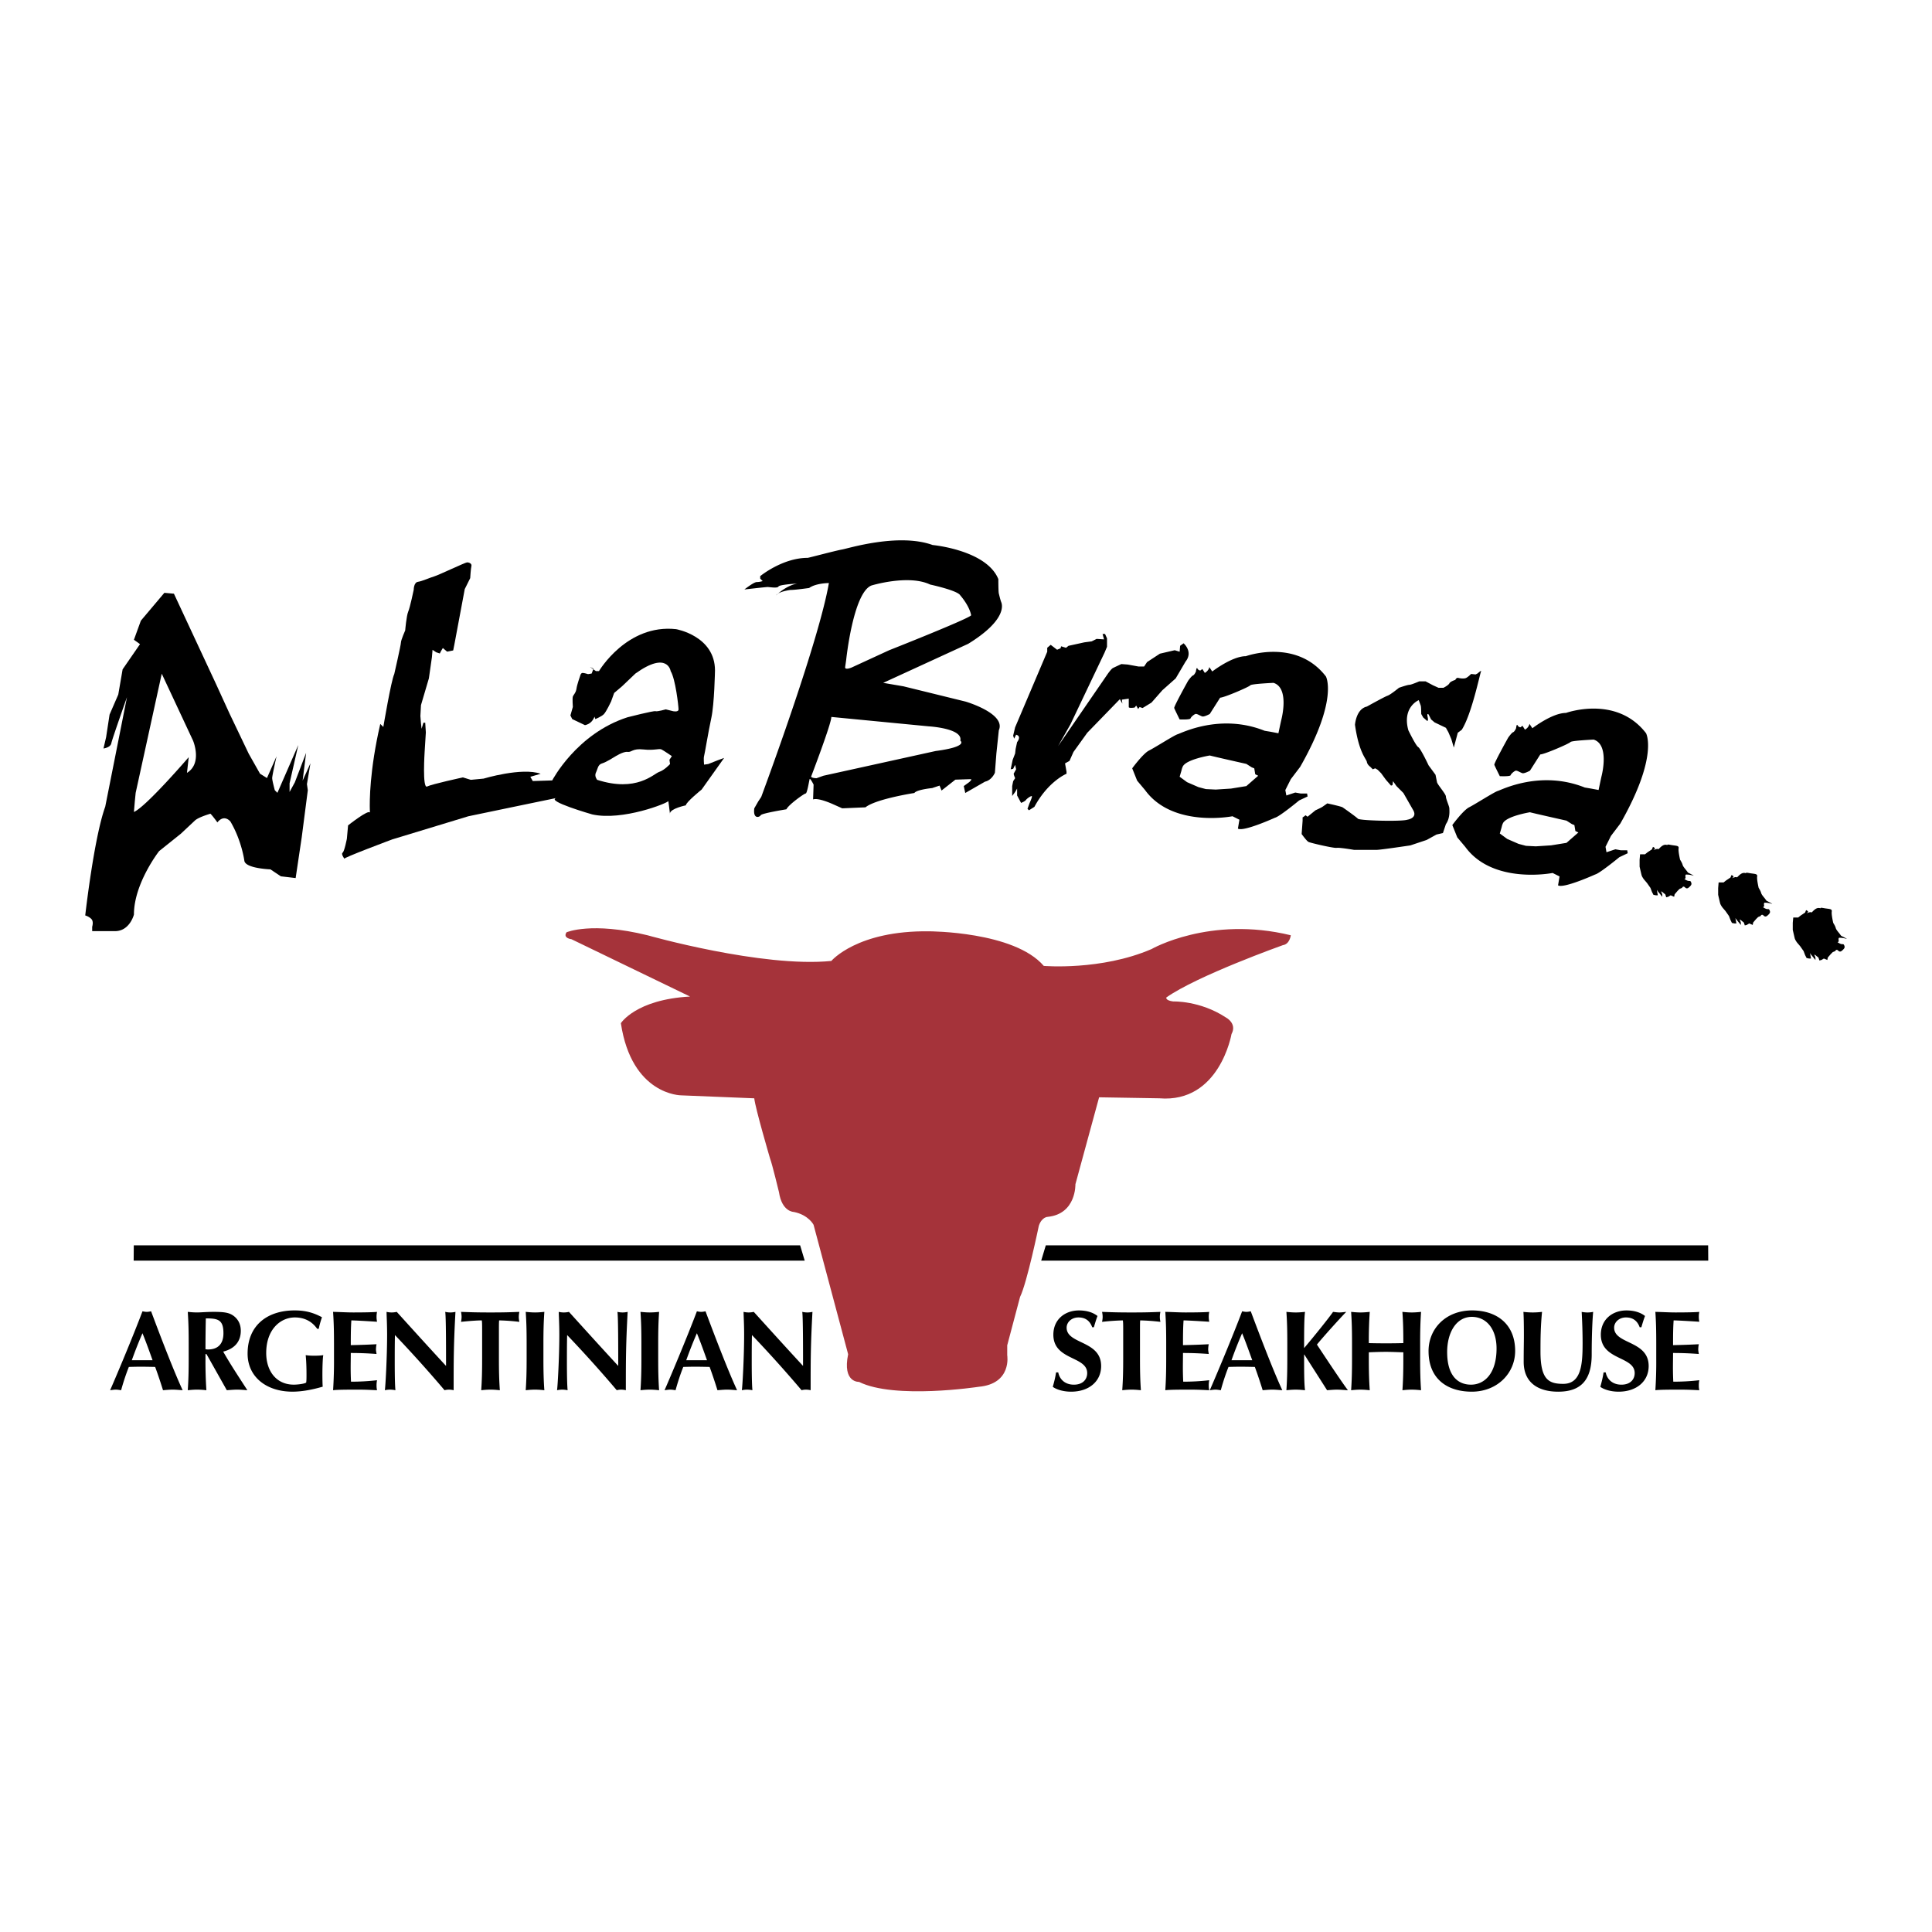
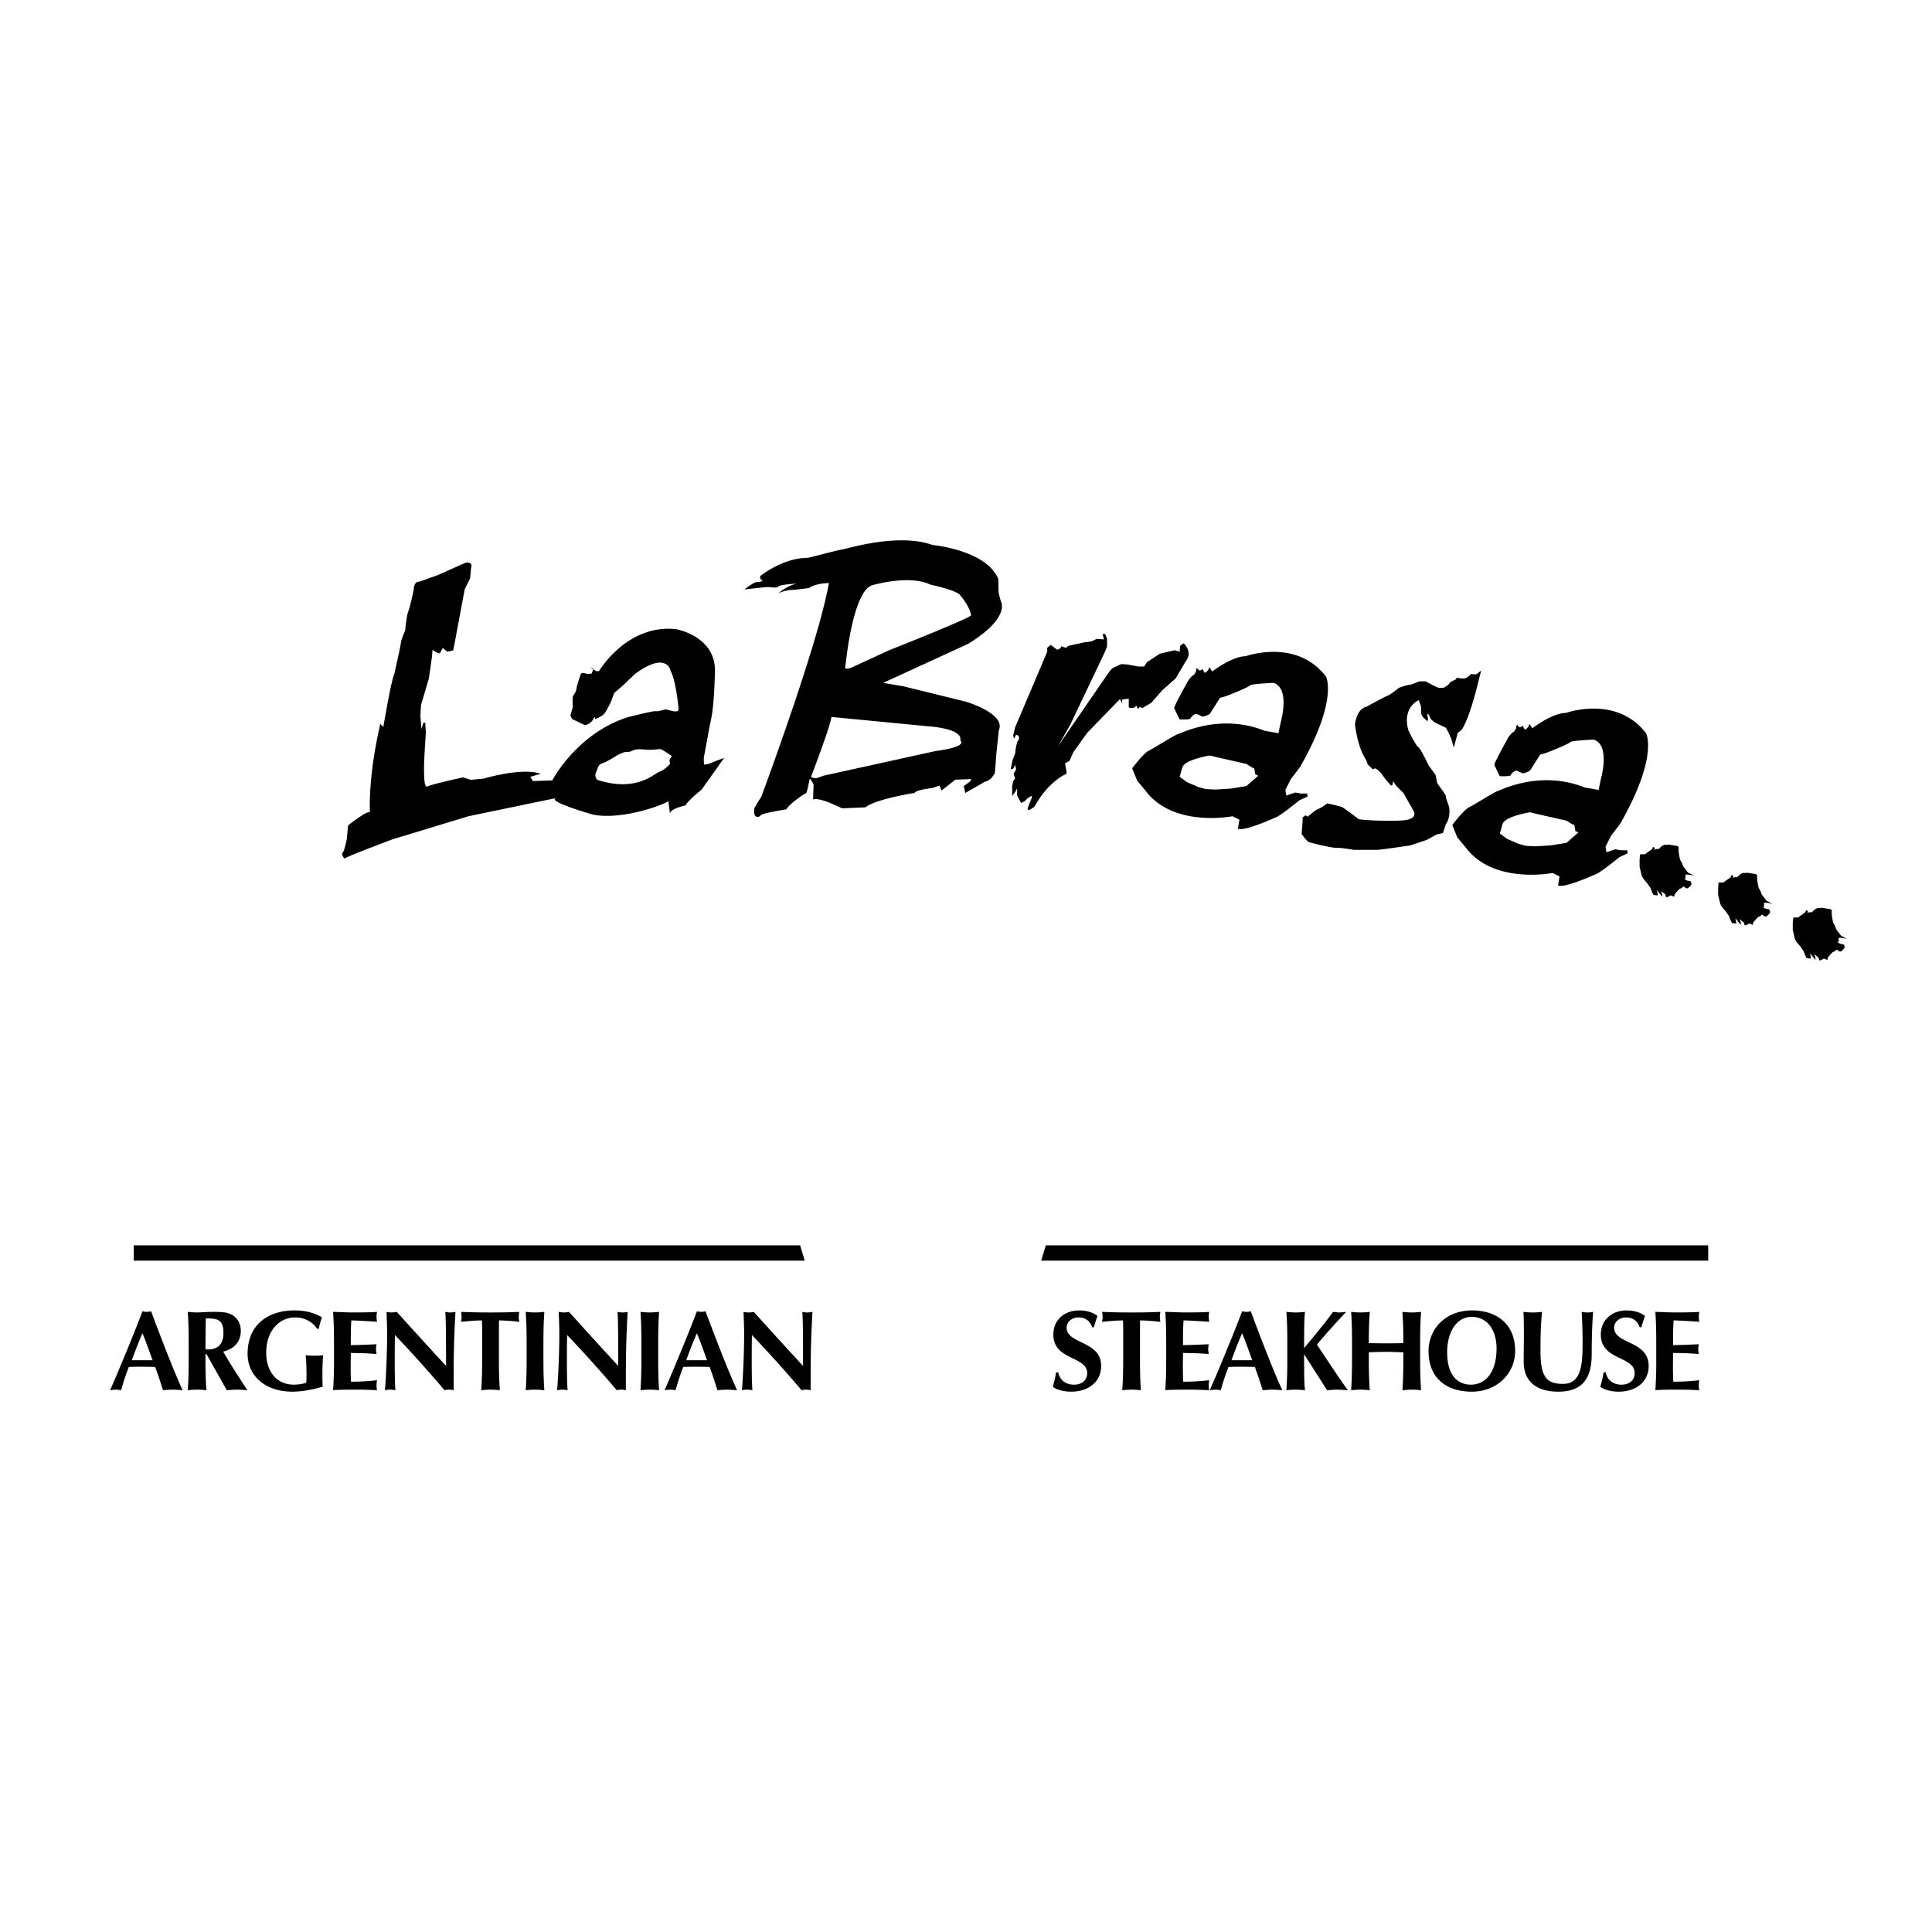
<svg xmlns="http://www.w3.org/2000/svg" width="2500" height="2500" viewBox="0 0 192.756 192.756">
  <g fill-rule="evenodd" clip-rule="evenodd">
    <path fill="#fff" d="M0 0h192.756v192.756H0V0z" />
-     <path d="M30.974 76.152l-.781 1.734.349-2.777-1.128 2.949-.523.955v-.866l.868-3.817-2.082 4.771-.26-.26s-.261-.955-.261-1.215c0-.261.434-2.168.434-2.168l-.955 2.168-.693-.434-1.128-1.996-1.907-3.99-1.389-3.038-4.165-8.935-.954-.087-2.344 2.777-.694 1.909.608.434-1.736 2.515-.433 2.516-.868 1.996-.345 2.256-.262 1.127s.696-.085.781-.519c.087-.434 1.562-4.599 1.562-4.599l-2.17 10.931C9.37 83.612 8.504 91.334 8.504 91.334s.346.087.606.347c.26.259.087.78.087.78v.435h2.169c1.562.087 1.996-1.649 1.996-1.649 0-3.123 2.515-6.332 2.515-6.332l2.17-1.737 1.387-1.301c.348-.346 1.562-.694 1.562-.694.259.262.693.868.693.868.694-.868 1.302-.085 1.302-.085 1.127 1.907 1.387 3.902 1.387 3.902.087.781 2.604.868 2.604.868l1.04.694 1.475.174.608-4.077.606-4.686-.087-.608.35-2.081zm-12.319.954l.173-1.562s-4.251 4.945-5.466 5.466l.087-1.041.087-.868 2.602-11.886 3.124 6.681c0 .001.955 2.256-.607 3.21zM77.423 59.403s.071-.071.199-.18a.597.597 0 0 0-.199.18z" />
    <path d="M96.35 70.001l-6.212-1.527-2.02-.346 8.478-3.894c3.846-2.366 3.401-3.894 3.303-4.141-.098-.246-.197-.69-.248-.886-.047-.197-.047-1.43-.047-1.43-1.184-2.908-6.555-3.401-6.555-3.401-3.401-1.23-8.43.346-9.022.445-.59.098-3.352.836-3.449.836-2.515 0-4.733 1.825-4.733 1.825v.245l.247.248s-.295.097-.592.097c-.295 0-1.231.74-1.231.74s2.121-.245 2.316-.245c.197 0 .985.146 1.084-.05.1-.198 1.874-.295 1.874-.295-.829.142-1.576.708-1.919 1 .418-.259 1.229-.361 1.229-.361.494 0 1.874-.197 1.874-.197.69-.493 1.971-.493 1.971-.493-.967 5.621-6.028 19.387-6.681 21.153l-.07.188-.296.445-.395.689c-.148 1.133.542.886.64.69.1-.197 2.563-.592 2.563-.592.198-.443 1.775-1.578 1.923-1.578.147 0 .345-1.281.395-1.429.05-.147.395.542.395.542l-.05 1.479c.541-.197 2.021.493 2.021.493l.886.395 2.318-.099c1.035-.838 4.879-1.43 4.879-1.43.245-.345 1.775-.491 1.775-.491l.74-.248.196.493 1.381-1.085s1.33-.048 1.527-.048c.197 0-.147.295-.147.295l-.543.393.148.69 1.972-1.131c.689-.149.986-.89.986-.89l.148-1.921.244-2.316c.738-1.671-3.303-2.857-3.303-2.857zM84.421 65.86s.69-6.703 2.515-7.442c0 0 3.696-1.133 5.865-.098 0 0 2.759.592 3.007 1.083 0 0 .886.982 1.083 1.973.048.248-8.183 3.499-8.183 3.499L84.963 66.6s-.69.295-.642-.049l.1-.691zm8.922 9.07l-11.188 2.465-.69.247s-.444 0-.544-.149c0 0 2.022-5.274 2.022-5.964l9.711.938s3.45.195 3.155 1.43c0 0 .886.59-2.466 1.033zM101.279 72.565l3.203-7.541v-.395l.346-.295.639.491.346-.146.051-.198.494.149.246-.197 1.133-.248.443-.098.738-.098.494-.248.738.049-.146-.542h.246l.197.444v.836l-.248.592-3.4 7.147-1.232 2.168 4.881-7.098s.395-.59.592-.689c.195-.1.838-.395.838-.395l.641.049 1.082.198h.545l.295-.443 1.281-.84 1.48-.345.49.149.051-.592.344-.248s.986.84.197 1.825l-.984 1.676-1.332 1.183-1.084 1.233-.887.541-.297-.098-.146.197-.197-.345-.148.197s-.592.098-.592-.049v-.838l-.689.1.049.394-.246-.443-3.252 3.351-1.381 1.921-.395.89-.443.245.148.838v.197s-1.824.74-3.205 3.302l-.543.345-.146-.146.195-.544s.25-.541.25-.69c0-.146-.496.199-.596.345-.096.15-.49.297-.49.297l-.395-.74v-.69l-.197.345-.295.395v-.987l.098-.491.197-.296-.098-.247-.051-.197.246-.444-.098-.443-.197.395-.246.048.195-.936.248-.641.049-.445.148-.69s.492-.59-.1-.738l-.195.393-.1-.295.197-.836zM129.77 79.169l-.541-.098-.889.295-.102-.542.545-1.083.936-1.232c3.846-6.752 2.566-9.021 2.566-9.021-2.961-3.844-7.986-2.02-7.986-2.02-1.381 0-3.352 1.527-3.352 1.527l-.297-.444s0 .199-.248.444l-.195.147-.246-.393-.199.146s-.195 0-.295-.195c-.098-.197-.148.295-.148.295s-.146.345-.295.395c-.146.05-.492.541-.492.541s-1.43 2.565-1.381 2.711c.051.149.541 1.135.541 1.135s1.035.05 1.086-.1c.049-.147.344-.395.494-.442.146-.048.49.197.689.247.197.048.738-.247.738-.247l1.035-1.628c.393 0 2.908-1.083 3.006-1.231.098-.149 2.318-.247 2.318-.247 1.574.493.836 3.451.789 3.648-.051.196-.299 1.381-.299 1.381l-.785-.15-.592-.098c-4.438-1.773-8.33.248-8.676.345-.346.099-2.268 1.333-2.861 1.628-.59.295-1.674 1.773-1.674 1.773l.494 1.233.787.936c2.76 3.796 8.725 2.613 8.725 2.613l.691.345-.15.888c.545.345 3.695-1.085 3.695-1.085.445-.098 2.416-1.726 2.416-1.726l.84-.395-.049-.295h-.639v-.001zm-5.422-.74l-1.529.248-1.525.098-.986-.048-.74-.197-1.135-.493-.74-.542.248-.838s-.248.592.049-.147c.295-.74 2.711-1.135 2.711-1.135.346.1 3.648.84 3.648.84l.541.345.248.098.098.592.295.147-1.183 1.032zM161.709 84.833l-.541-.1-.889.295-.096-.541.539-1.085.936-1.232c3.846-6.752 2.566-9.02 2.566-9.02-2.961-3.844-7.988-2.021-7.988-2.021-1.379 0-3.35 1.528-3.35 1.528l-.297-.443s0 .195-.244.443l-.199.147-.246-.394-.199.149s-.195 0-.295-.197c-.096-.198-.146.295-.146.295s-.148.345-.295.395c-.148.048-.494.542-.494.542s-1.43 2.562-1.381 2.711c.051.147.545 1.133.545 1.133s1.035.05 1.082-.098c.049-.15.344-.395.494-.445.145-.05.49.198.689.247.195.048.74-.247.74-.247l1.035-1.626c.395 0 2.906-1.085 3.006-1.232.1-.148 2.316-.248 2.316-.248 1.576.495.84 3.451.789 3.648-.049.197-.295 1.38-.295 1.38l-.789-.147-.59-.1c-4.438-1.774-8.332.247-8.678.345-.346.099-2.268 1.33-2.857 1.627-.594.295-1.68 1.774-1.68 1.774l.496 1.232.789.938c2.762 3.796 8.723 2.611 8.723 2.611l.691.346-.15.888c.545.345 3.701-1.083 3.701-1.083.439-.099 2.414-1.725 2.414-1.725l.836-.396-.049-.295h-.639v.001zm-5.422-.74l-1.525.246-1.531.1-.984-.05-.74-.196-1.135-.494-.736-.541.246-.839s-.246.592.049-.148c.295-.738 2.711-1.133 2.711-1.133.346.1 3.646.837 3.646.837l.541.345.248.098.098.592.299.147-1.187 1.036zM144.014 68.621s.494-.246.59-.443c.1-.197.594-.345.594-.345s.098-.247.297-.198c.195.05.59.1.785 0 .199-.097.494-.395.494-.395l.445.05.195-.098s.445-.395.346-.197-.936 4.287-1.922 5.816l-.395.295-.395 1.48-.246-.84-.295-.69-.248-.443-1.133-.542-.344-.295-.25-.494s-.195-.196-.096.247c.096.443-.049.395-.049.395l-.396-.345-.195-.345s0-.69-.049-.838c-.051-.148-.199-.543-.199-.543s-1.676.69-1.035 3.008c0 0 .738 1.527.984 1.676.25.147 1.035 1.823 1.035 1.823l.691.938.148.738c.05.247.887 1.183.887 1.429 0 .247.344.987.344 1.184 0 .196.1.936-.344 1.577l-.297.887-.641.148-.984.542-1.625.542s-2.961.445-3.352.445h-2.27s-1.432-.248-1.727-.2c-.295.05-2.611-.491-2.807-.59-.199-.1-.689-.79-.689-.79l.096-1.331v-.345c0 .05.295-.196.295-.196l.199.147.789-.642s.541-.245.691-.345c.145-.098.49-.345.49-.345s1.381.297 1.529.395c.146.099 1.332.937 1.527 1.135.199.195 4.387.295 4.93.098 0 0 1.035-.147.592-.938l-.986-1.725-.689-.69-.346-.491-.051.393-.148.05-.344-.393s-.098-.1-.246-.297a83.26 83.26 0 0 1-.396-.542l-.344-.345-.246-.148-.246.098-.244-.246s-.299-.198-.346-.493c-.049-.297-.789-.888-1.184-3.698 0 0 .1-1.576 1.184-1.821 0 0 1.771-.987 2.068-1.086.297-.099 1.135-.789 1.135-.789s.838-.295 1.035-.295c.195 0 .984-.345.984-.345h.641l.74.394.545.246h.494v.001zM163.584 85.775l.047-.542h.494l.244-.197.445-.295.1-.247s.146.05.195.147c.051.1-.395.247.051.1.443-.149.148.147.443-.149.297-.295.492-.345.691-.295.195.049-.15-.098.391 0 .545.1.84.049.791.345-.051.295.148 1.135.148 1.135s.195.295.246.491c.049.199.246.395.395.592l.146.198s.789.395.494.295c-.295-.098-.641-.098-.641-.098s-.148-.05-.1.247c.051.295-.295.098.051.295.344.196.395 0 .492.196.098.199.047.297-.098.445-.15.147-.295.295-.494.099-.197-.199-.297.048-.297.048l-.244.098-.199.197-.295.345-.051.248-.346-.149-.246.149-.195.05-.1-.297c-.148-.098-.443-.393-.395-.247.051.149.1.199.1.345v.149l-.445-.543-.096-.148.096.542h-.195l-.244-.048-.15-.297-.148-.393-.346-.493-.295-.346s-.195-.245-.246-.444a44.315 44.315 0 0 1-.195-.836v-.692h.001zM171.422 88.584l.045-.542h.494l.246-.196.445-.297.1-.247s.146.05.195.15c.049.097-.395.245.049.097.445-.147.146.148.445-.147.295-.295.492-.345.691-.295.195.05-.15-.1.391 0 .545.098.84.05.789.345-.049.294.15 1.133.15 1.133s.195.295.244.493c.051.198.246.395.396.591l.145.199s.791.393.494.295c-.293-.1-.639-.1-.639-.1s-.15-.05-.1.248c.049.295-.297.097.049.295.346.197.396 0 .492.197.1.197.049.295-.096.444-.15.146-.297.295-.496.098-.195-.198-.295.048-.295.048l-.246.1-.199.197-.295.345-.049.247-.346-.149-.246.149-.195.048-.1-.294c-.15-.098-.445-.395-.395-.248.049.149.1.197.1.345v.149l-.445-.544-.1-.146.1.541h-.195l-.25-.05-.145-.295-.15-.395-.344-.491-.295-.345s-.197-.247-.246-.445c-.051-.197-.195-.837-.195-.837v-.691h.002zM178.863 92.083l.051-.541h.49l.246-.197.443-.297.1-.245s.146.05.197.147c.049.098-.396.247.049.098.445-.146.15.149.445-.146.295-.297.49-.345.689-.297.195.05-.148-.098.395 0 .541.098.836.05.787.345-.051.297.148 1.133.148 1.133s.197.295.246.494c.051.196.246.394.395.591l.146.197s.789.393.494.295-.641-.098-.641-.098-.148-.05-.1.245c.051.295-.295.1.051.295.344.199.395 0 .494.199.096.196.047.295-.1.443-.15.148-.295.295-.494.098-.195-.195-.295.05-.295.05l-.246.1-.195.196-.299.345-.047.247-.346-.147-.248.147-.195.048-.1-.295c-.146-.098-.445-.395-.396-.245.051.147.1.195.1.345v.147l-.443-.542-.096-.147.096.542h-.195l-.246-.05-.15-.295-.148-.395-.346-.493-.295-.345s-.195-.248-.246-.443c-.049-.199-.195-.839-.195-.839v-.69zM58.849 66.531l.342.24.021-.059-.363-.181zM66.85 81.258l-.013-.1a.251.251 0 0 0 .013.1z" />
    <path d="M71.578 75.864l-.911.363-.423.061s-.061-.665 0-.847c.061-.182.423-2.426.726-3.819.304-1.393.364-4.727.364-4.727 0-3.454-3.879-4.123-3.879-4.123-4.91-.544-7.697 4.184-7.697 4.184h-.303l-.265-.185-.16.427-.363.06s-.363-.121-.544-.121c-.184 0-.244.302-.244.302s-.305.849-.365 1.273c-.06.423-.302.604-.362.787-.061.181 0 1.031 0 1.031l-.242.85.181.363 1.273.607c.516-.112.797-.456.95-.847l.08.24s.606-.242.849-.486c.242-.241.726-1.271.726-1.271l.305-.849.788-.667 1.334-1.271c3.212-2.304 3.515-.242 3.515-.242.483.786.786 3.515.786 3.817 0 .303-.544.182-.544.182l-.727-.182s-.849.243-1.03.182c-.181-.061-2.789.606-2.789.606-5.091 1.637-7.514 6.302-7.514 6.302l-1.939.061-.244-.423 1.03-.303c-1.878-.667-5.696.484-5.696.484l-1.273.121-.788-.242s-3.09.667-3.575.909c-.486.244-.244-3.454-.244-3.454l.121-1.939-.061-.97h-.181l-.182.604-.061-.544-.06-.728.06-1.09.788-2.668.304-2.12.061-.728.362.242.363.122.122-.243.182-.302.425.363.607-.121.121-.607 1.032-5.514.544-1.092s.061-.969.121-1.211c.061-.241-.242-.364-.424-.364-.181 0-2.849 1.273-3.272 1.395-.425.121-1.214.486-1.636.546-.425.061-.423.788-.423.788s-.365 1.758-.548 2.181c-.182.425-.303 1.878-.303 1.878s-.426.97-.426 1.211c0 .242-.667 3.152-.667 3.152-.304.605-1.09 5.272-1.09 5.272l-.303-.303c-1.073 4.643-1.07 7.742-1.042 8.603.004.164.01.246.01.246-.121-.362-2.181 1.273-2.181 1.273l-.121 1.334s-.244 1.271-.425 1.392c-.183.122.182.607.182.607-.242-.061 4.787-1.939 4.787-1.939l7.578-2.303s9.03-1.88 8.788-1.82c-1.142.284 3.576 1.637 3.576 1.637 3.03.667 7.577-1.151 7.577-1.333 0-.154.128.902.169 1.233.045-.49 1.589-.808 1.589-.808 0-.304 1.576-1.576 1.576-1.576l2.242-3.152-.667.243zm-4.788-.06l.061.423s-.546.607-1.092.79c-.544.181-2.241 2.06-6.181.786 0 0-.304-.362-.121-.725.182-.365.182-.79.607-.911.423-.121 1.271-.666 1.271-.666s.849-.546 1.272-.485c.425.06.485-.363 1.576-.243 1.092.122 1.576-.121 1.817 0 .244.122 1.032.667 1.032.667l-.242.364z" />
-     <path d="M84.619 135.112l-3.449-12.914s-.495-.985-1.973-1.282c0 0-1.183 0-1.478-1.973 0 0-.69-2.856-.888-3.352 0 0-1.478-5.026-1.578-6.012l-7.295-.296s-4.929 0-6.014-7.197c0 0 1.48-2.365 6.902-2.66l-11.831-5.72s-.888-.098-.493-.69c0 0 2.466-1.083 8.083.297 0 0 11.438 3.252 18.338 2.561 0 0 2.563-3.056 9.76-2.956 0 0 8.479 0 11.434 3.451 0 0 5.719.491 10.746-1.677 0 0 5.816-3.352 13.9-1.379 0 0-.1.886-.789.985 0 0-8.576 3.056-11.633 5.224 0 0-.098.296.689.394 0 0 2.662-.098 5.227 1.58 0 0 1.182.59.59 1.675 0 0-1.182 6.9-7.197 6.408l-6.012-.1-2.365 8.677s.098 2.956-2.762 3.251c0 0-.59 0-.887.888 0 0-1.184 5.719-1.873 7.1l-1.281 4.829v.985s.494 2.858-2.859 3.154c0 0-8.378 1.282-11.929-.491 0 .001-1.676.1-1.083-2.76z" fill="#a5333a" />
    <path d="M13.348 124.248h66.481l.457 1.526h-66.95l.012-1.526zM170.422 124.248H104.34l-.459 1.526h66.551l-.01-1.526zM13.15 135.712c.329-.918.68-1.812 1.065-2.695.361.883.68 1.777 1.007 2.695H13.15zm1.926-4.883c-.149.025-.285.057-.43.057-.149 0-.285-.031-.431-.057-.975 2.583-2.673 6.615-3.229 7.873.215-.023.386-.057.567-.057.18 0 .349.033.53.057.217-.782.466-1.551.772-2.323.395-.011.781-.021 1.177-.021.487 0 .962.011 1.448.021.285.772.544 1.554.783 2.323.316-.023.646-.057.961-.057.319 0 .635.033.999.057-.859-1.846-2.186-5.29-3.147-7.873zM22.292 133.017c0 1.064-.545 1.619-1.541 1.619-.08 0-.16-.011-.25-.023 0-1.029.012-2.049.034-3.078 1.233-.001 1.757.144 1.757 1.482zm.337 5.685c.342-.023.69-.057 1.032-.057.338 0 .68.033 1.018.057-.826-1.281-1.686-2.572-2.412-3.852 1.123-.282 1.757-.985 1.757-2.082 0-.67-.284-1.168-.736-1.497-.398-.282-.816-.386-1.96-.386-.77 0-1.256.058-1.665.058-.374 0-.679-.034-.929-.058.068.996.091 1.87.091 3.139v1.539c0 1.27-.023 2.143-.091 3.139.25-.023.555-.057.929-.057s.68.033.928.057a43.76 43.76 0 0 1-.09-3.139v-.463h.101l2.027 3.602zM31.644 132.574c-.475-.68-1.199-1.133-2.23-1.133-1.405 0-2.854 1.167-2.854 3.547 0 1.8 1.007 3.159 2.752 3.159.386 0 1.053-.08 1.234-.205.034-.18.034-.464.034-.791 0-1.225-.067-1.732-.078-1.949.146.022.373.057.835.057.544 0 .772-.034.918-.057-.057.237-.088 1.177-.088 1.902 0 .477.01 1.076.032 1.245-.985.285-2.026.498-3.024.498-2.604 0-4.472-1.483-4.472-3.792 0-2.878 2.026-4.315 4.689-4.315 1.142 0 1.914.249 2.729.679-.124.385-.249.77-.316 1.155h-.161zM33.322 134.024c0-1.269-.023-2.143-.091-3.139.668.013 1.348.058 2.018.058 1.109 0 2.06-.021 2.365-.058-.021.137-.046.272-.046.477 0 .238.025.34.046.509-.861-.057-2.22-.135-2.56-.135-.056.827-.056 1.644-.056 2.469a77.632 77.632 0 0 0 2.569-.091 2.756 2.756 0 0 0-.057.511c0 .125.025.226.057.463-.861-.068-1.709-.1-2.569-.1 0 .474-.012.96-.012 1.448 0 .477.012.964.034 1.415.851 0 1.723-.044 2.594-.146-.021.157-.046.271-.046.509s.025.353.046.487c-.407-.011-.939-.057-1.981-.057-1.847 0-2.152.033-2.401.057a43.71 43.71 0 0 0 .091-3.139v-1.538h-.001zM38.566 130.886c.168.036.339.058.51.058.169 0 .338-.021.509-.058 1.631 1.801 3.251 3.592 4.917 5.392 0-1.8 0-4.881-.082-5.392.171.036.342.058.51.058.169 0 .34-.021.511-.058-.181 3.298-.181 4.803-.181 7.816a2.19 2.19 0 0 0-.465-.057 1.77 1.77 0 0 0-.442.057 127.388 127.388 0 0 0-4.949-5.504c-.021.849-.021 1.79-.021 2.639 0 1.812.032 2.445.068 2.865a2.95 2.95 0 0 0-.534-.057c-.169 0-.35.022-.52.057.058-.329.225-3.252.225-5.561-.001-1.02-.044-1.71-.056-2.255zM48.102 132.732c0-.431 0-.838-.034-.996-.443 0-1.393.067-2.072.146.033-.168.057-.327.057-.498a2.51 2.51 0 0 0-.057-.498c1.031.036 1.54.058 2.945.058 1.403 0 1.914-.021 2.875-.058a2.669 2.669 0 0 0-.057.498c0 .171.025.33.057.498a20.452 20.452 0 0 0-2.016-.146c-.023.158-.023.565-.023.996v2.831c0 1.27.023 2.143.093 3.139-.249-.023-.555-.057-.929-.057-.375 0-.682.033-.93.057.07-.996.091-1.869.091-3.139v-2.831zM52.542 134.024c0-1.269-.021-2.143-.091-3.139.249.023.555.058.928.058.375 0 .682-.034.931-.058-.069.996-.093 1.87-.093 3.139v1.539c0 1.27.023 2.143.093 3.139-.249-.023-.555-.057-.931-.057-.374 0-.679.033-.928.057.069-.996.091-1.869.091-3.139v-1.539zM55.747 130.886c.17.036.339.058.508.058.171 0 .342-.021.511-.058 1.631 1.801 3.25 3.592 4.915 5.392 0-1.8 0-4.881-.079-5.392.171.036.338.058.508.058.171 0 .342-.021.511-.058-.181 3.298-.181 4.803-.181 7.816a2.173 2.173 0 0 0-.464-.057c-.16 0-.306.022-.442.057a125.47 125.47 0 0 0-4.95-5.504c-.023.849-.023 1.79-.023 2.639 0 1.812.036 2.445.068 2.865a2.936 2.936 0 0 0-.53-.057c-.171 0-.352.022-.523.057.057-.329.228-3.252.228-5.561 0-1.02-.046-1.71-.057-2.255zM63.992 134.024c0-1.269-.023-2.143-.091-3.139.25.023.555.058.929.058.373 0 .679-.034.928-.058-.067.996-.089 1.87-.089 3.139v1.539c0 1.27.021 2.143.089 3.139-.249-.023-.555-.057-.928-.057-.374 0-.68.033-.929.057.068-.996.091-1.869.091-3.139v-1.539zM68.465 135.712c.33-.918.68-1.812 1.064-2.695.362.883.681 1.777 1.01 2.695h-2.074zm1.925-4.883c-.146.025-.281.057-.431.057-.146 0-.281-.031-.43-.057-.973 2.583-2.672 6.615-3.227 7.873.215-.023.384-.057.566-.057.181 0 .352.033.533.057.214-.782.462-1.551.769-2.323.398-.011.783-.021 1.18-.021.485 0 .962.011 1.449.021.283.772.544 1.554.781 2.323.318-.023.645-.057.962-.057.319 0 .635.033.997.057-.86-1.846-2.185-5.29-3.149-7.873zM74.186 130.886c.169.036.338.058.509.058s.339-.021.51-.058c1.631 1.801 3.25 3.592 4.915 5.392 0-1.8 0-4.881-.079-5.392.169.036.338.058.509.058.171 0 .34-.021.509-.058-.182 3.298-.182 4.803-.182 7.816a2.147 2.147 0 0 0-.462-.057c-.16 0-.306.022-.441.057a126.8 126.8 0 0 0-4.951-5.504c-.023.849-.023 1.79-.023 2.639 0 1.812.034 2.445.068 2.865a2.949 2.949 0 0 0-.533-.057c-.168 0-.35.022-.521.057.057-.329.228-3.252.228-5.561.001-1.02-.046-1.71-.056-2.255zM108.969 132.416c-.238-.646-.68-.975-1.371-.975-.693 0-1.18.477-1.18 1.021 0 1.676 3.443 1.256 3.443 3.828 0 1.518-1.199 2.558-3 2.558-.818 0-1.496-.236-1.824-.485.146-.521.25-.931.328-1.438h.217c.125.657.643 1.224 1.561 1.224.885 0 1.326-.521 1.326-1.156 0-1.71-3.375-1.256-3.375-3.828 0-1.562 1.199-2.423 2.547-2.423.816 0 1.428.215 1.857.555-.135.351-.213.623-.363 1.121h-.166v-.002zM112.061 132.732c0-.431 0-.838-.037-.996a23.1 23.1 0 0 0-2.072.146c.035-.168.059-.327.059-.498 0-.169-.023-.326-.059-.498 1.031.036 1.541.058 2.945.058s1.916-.021 2.877-.058a2.587 2.587 0 0 0-.057.498c0 .171.023.33.057.498a20.41 20.41 0 0 0-2.016-.146c-.021.158-.021.565-.021.996v2.831c0 1.27.021 2.143.09 3.139-.248-.023-.555-.057-.93-.057s-.68.033-.93.057c.07-.996.094-1.869.094-3.139v-2.831zM116.352 134.024c0-1.269-.021-2.143-.09-3.139.668.013 1.348.058 2.018.058 1.107 0 2.059-.021 2.365-.058-.023.137-.047.272-.047.477 0 .238.023.34.047.509-.861-.057-2.221-.135-2.561-.135-.057.827-.057 1.644-.057 2.469a77.305 77.305 0 0 0 2.57-.091 2.847 2.847 0 0 0-.057.511c0 .125.025.226.057.463-.859-.068-1.709-.1-2.57-.1 0 .474-.012.96-.012 1.448 0 .477.012.964.035 1.415.852 0 1.723-.044 2.594-.146-.023.157-.047.271-.047.509s.023.353.047.487c-.41-.011-.939-.057-1.982-.057-1.846 0-2.152.033-2.4.057.068-.996.09-1.869.09-3.139v-1.538zM122.865 135.712c.326-.918.678-1.812 1.062-2.695.363.883.68 1.777 1.01 2.695h-2.072zm1.924-4.883c-.146.025-.283.057-.43.057s-.283-.031-.432-.057c-.973 2.583-2.672 6.615-3.227 7.873.213-.023.385-.057.566-.057s.352.033.533.057c.213-.782.463-1.551.768-2.323.398-.011.783-.021 1.178-.021.488 0 .965.011 1.451.021.283.772.543 1.554.781 2.323.316-.023.646-.057.963-.057s.633.033.996.057c-.86-1.846-2.182-5.29-3.147-7.873zM130.111 135.145c0 1.633 0 2.843.092 3.558-.248-.023-.555-.057-.928-.057-.375 0-.68.033-.93.057.068-.996.09-1.869.09-3.139v-1.539c0-1.269-.021-2.143-.09-3.139.25.023.555.058.93.058.373 0 .68-.034.928-.058-.092.602-.092 2.152-.092 3.615 1.02-1.203 2.492-3.036 2.889-3.615.217.023.42.058.637.058.203 0 .416-.034.68-.058-.514.511-2.334 2.526-2.926 3.263.975 1.474 2.48 3.749 3.092 4.554-.441-.023-.768-.057-1.096-.057-.33 0-.658.033-.984.057-.752-1.188-1.52-2.378-2.268-3.558h-.024zM140.012 134.919c-.576-.012-1.146-.045-1.723-.045-.566 0-1.141.021-1.721.045v.645c0 1.27.023 2.143.092 3.139-.25-.023-.555-.057-.93-.057-.373 0-.68.033-.928.057.068-.996.09-1.869.09-3.139v-1.539c0-1.269-.021-2.143-.09-3.139.248.023.555.058.928.058.375 0 .68-.034.93-.058a42.47 42.47 0 0 0-.092 3.117c.383.01.928.021 1.732.021.803 0 1.279-.012 1.711-.021 0-1.258-.021-2.132-.094-3.117.254.023.559.058.932.058.375 0 .68-.034.93-.058-.066.996-.092 1.87-.092 3.139v1.539c0 1.27.025 2.143.092 3.139-.25-.023-.555-.057-.93-.057-.373 0-.678.033-.928.057.068-.996.09-1.869.09-3.139v-.645h.001zM149.311 134.545c0 2.469-1.191 3.603-2.551 3.603-1.266 0-2.377-.84-2.377-3.252 0-1.946.908-3.512 2.459-3.512 1.459 0 2.469 1.203 2.469 3.161zm-6.784.249c0 2.832 1.924 4.054 4.314 4.054 2.525 0 4.326-1.821 4.326-4.064 0-2.73-1.893-4.043-4.295-4.043-2.624-.001-4.345 1.822-4.345 4.053zM152.018 135.87c0-1.224.021-1.836.021-2.65 0-1.201-.021-1.96-.047-2.334.307.036.623.058.93.058.305 0 .623-.021.928-.058-.145 1.473-.156 2.65-.156 3.965 0 2.763.793 3.217 2.264 3.217 1.814 0 1.938-1.959 1.938-4.064 0-1.043-.035-2.074-.092-3.117.195.036.387.058.58.058.191 0 .373-.021.566-.058-.068.669-.146 2.288-.146 4.248 0 2.629-1.146 3.714-3.346 3.714-1.935-.001-3.44-.85-3.44-2.979zM163.59 132.416c-.236-.646-.68-.975-1.369-.975s-1.178.477-1.178 1.021c0 1.676 3.445 1.256 3.445 3.828 0 1.518-1.203 2.558-3.004 2.558-.814 0-1.494-.236-1.82-.485.145-.521.248-.931.326-1.438h.213c.125.657.648 1.224 1.566 1.224.883 0 1.324-.521 1.324-1.156 0-1.71-3.377-1.256-3.377-3.828 0-1.562 1.203-2.423 2.551-2.423.814 0 1.426.215 1.857.555-.135.351-.217.623-.363 1.121h-.171v-.002zM165.244 134.024c0-1.269-.02-2.143-.088-3.139.666.013 1.346.058 2.014.058 1.109 0 2.062-.021 2.369-.058a2.408 2.408 0 0 0-.047.477c0 .238.021.34.047.509-.861-.057-2.221-.135-2.561-.135-.057.827-.057 1.644-.057 2.469a77.5 77.5 0 0 0 2.57-.091 2.671 2.671 0 0 0-.057.511c0 .125.021.226.057.463-.859-.068-1.711-.1-2.57-.1 0 .474-.012.96-.012 1.448 0 .477.012.964.035 1.415.848 0 1.719-.044 2.594-.146-.025.157-.047.271-.047.509s.021.353.047.487c-.41-.011-.943-.057-1.984-.057-1.844 0-2.15.033-2.398.057a43.28 43.28 0 0 0 .088-3.139v-1.538z" />
  </g>
</svg>